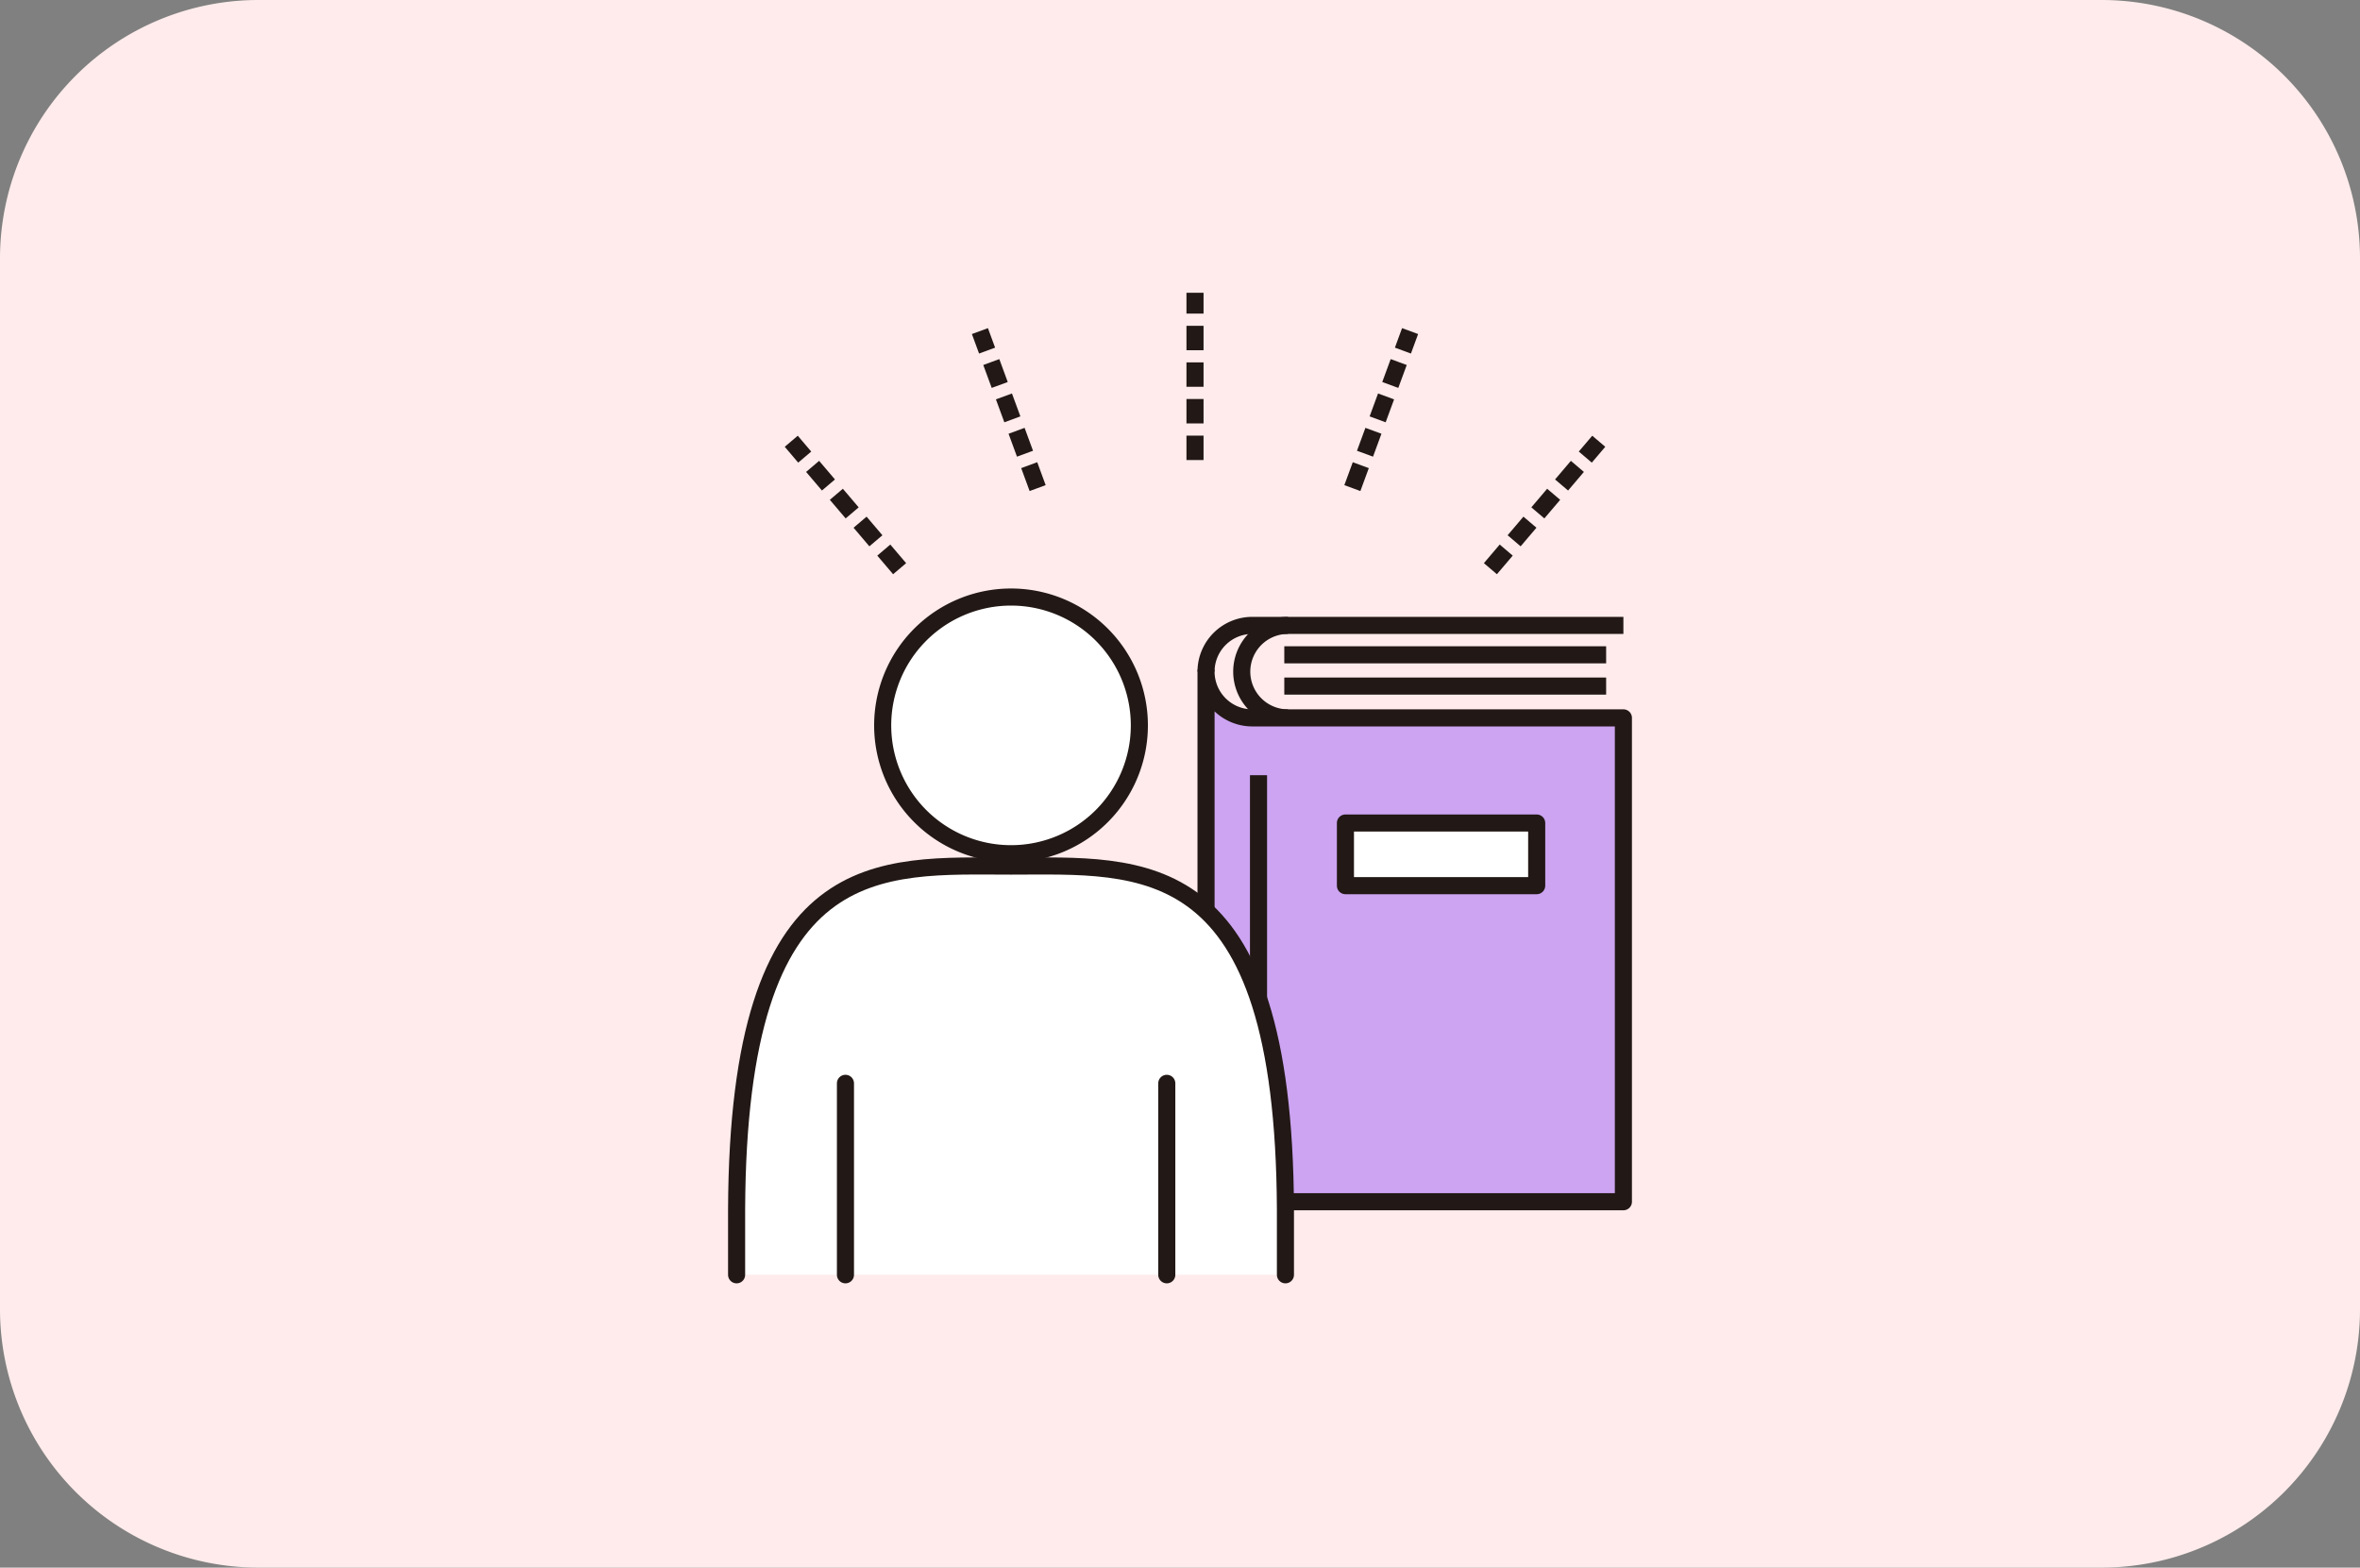
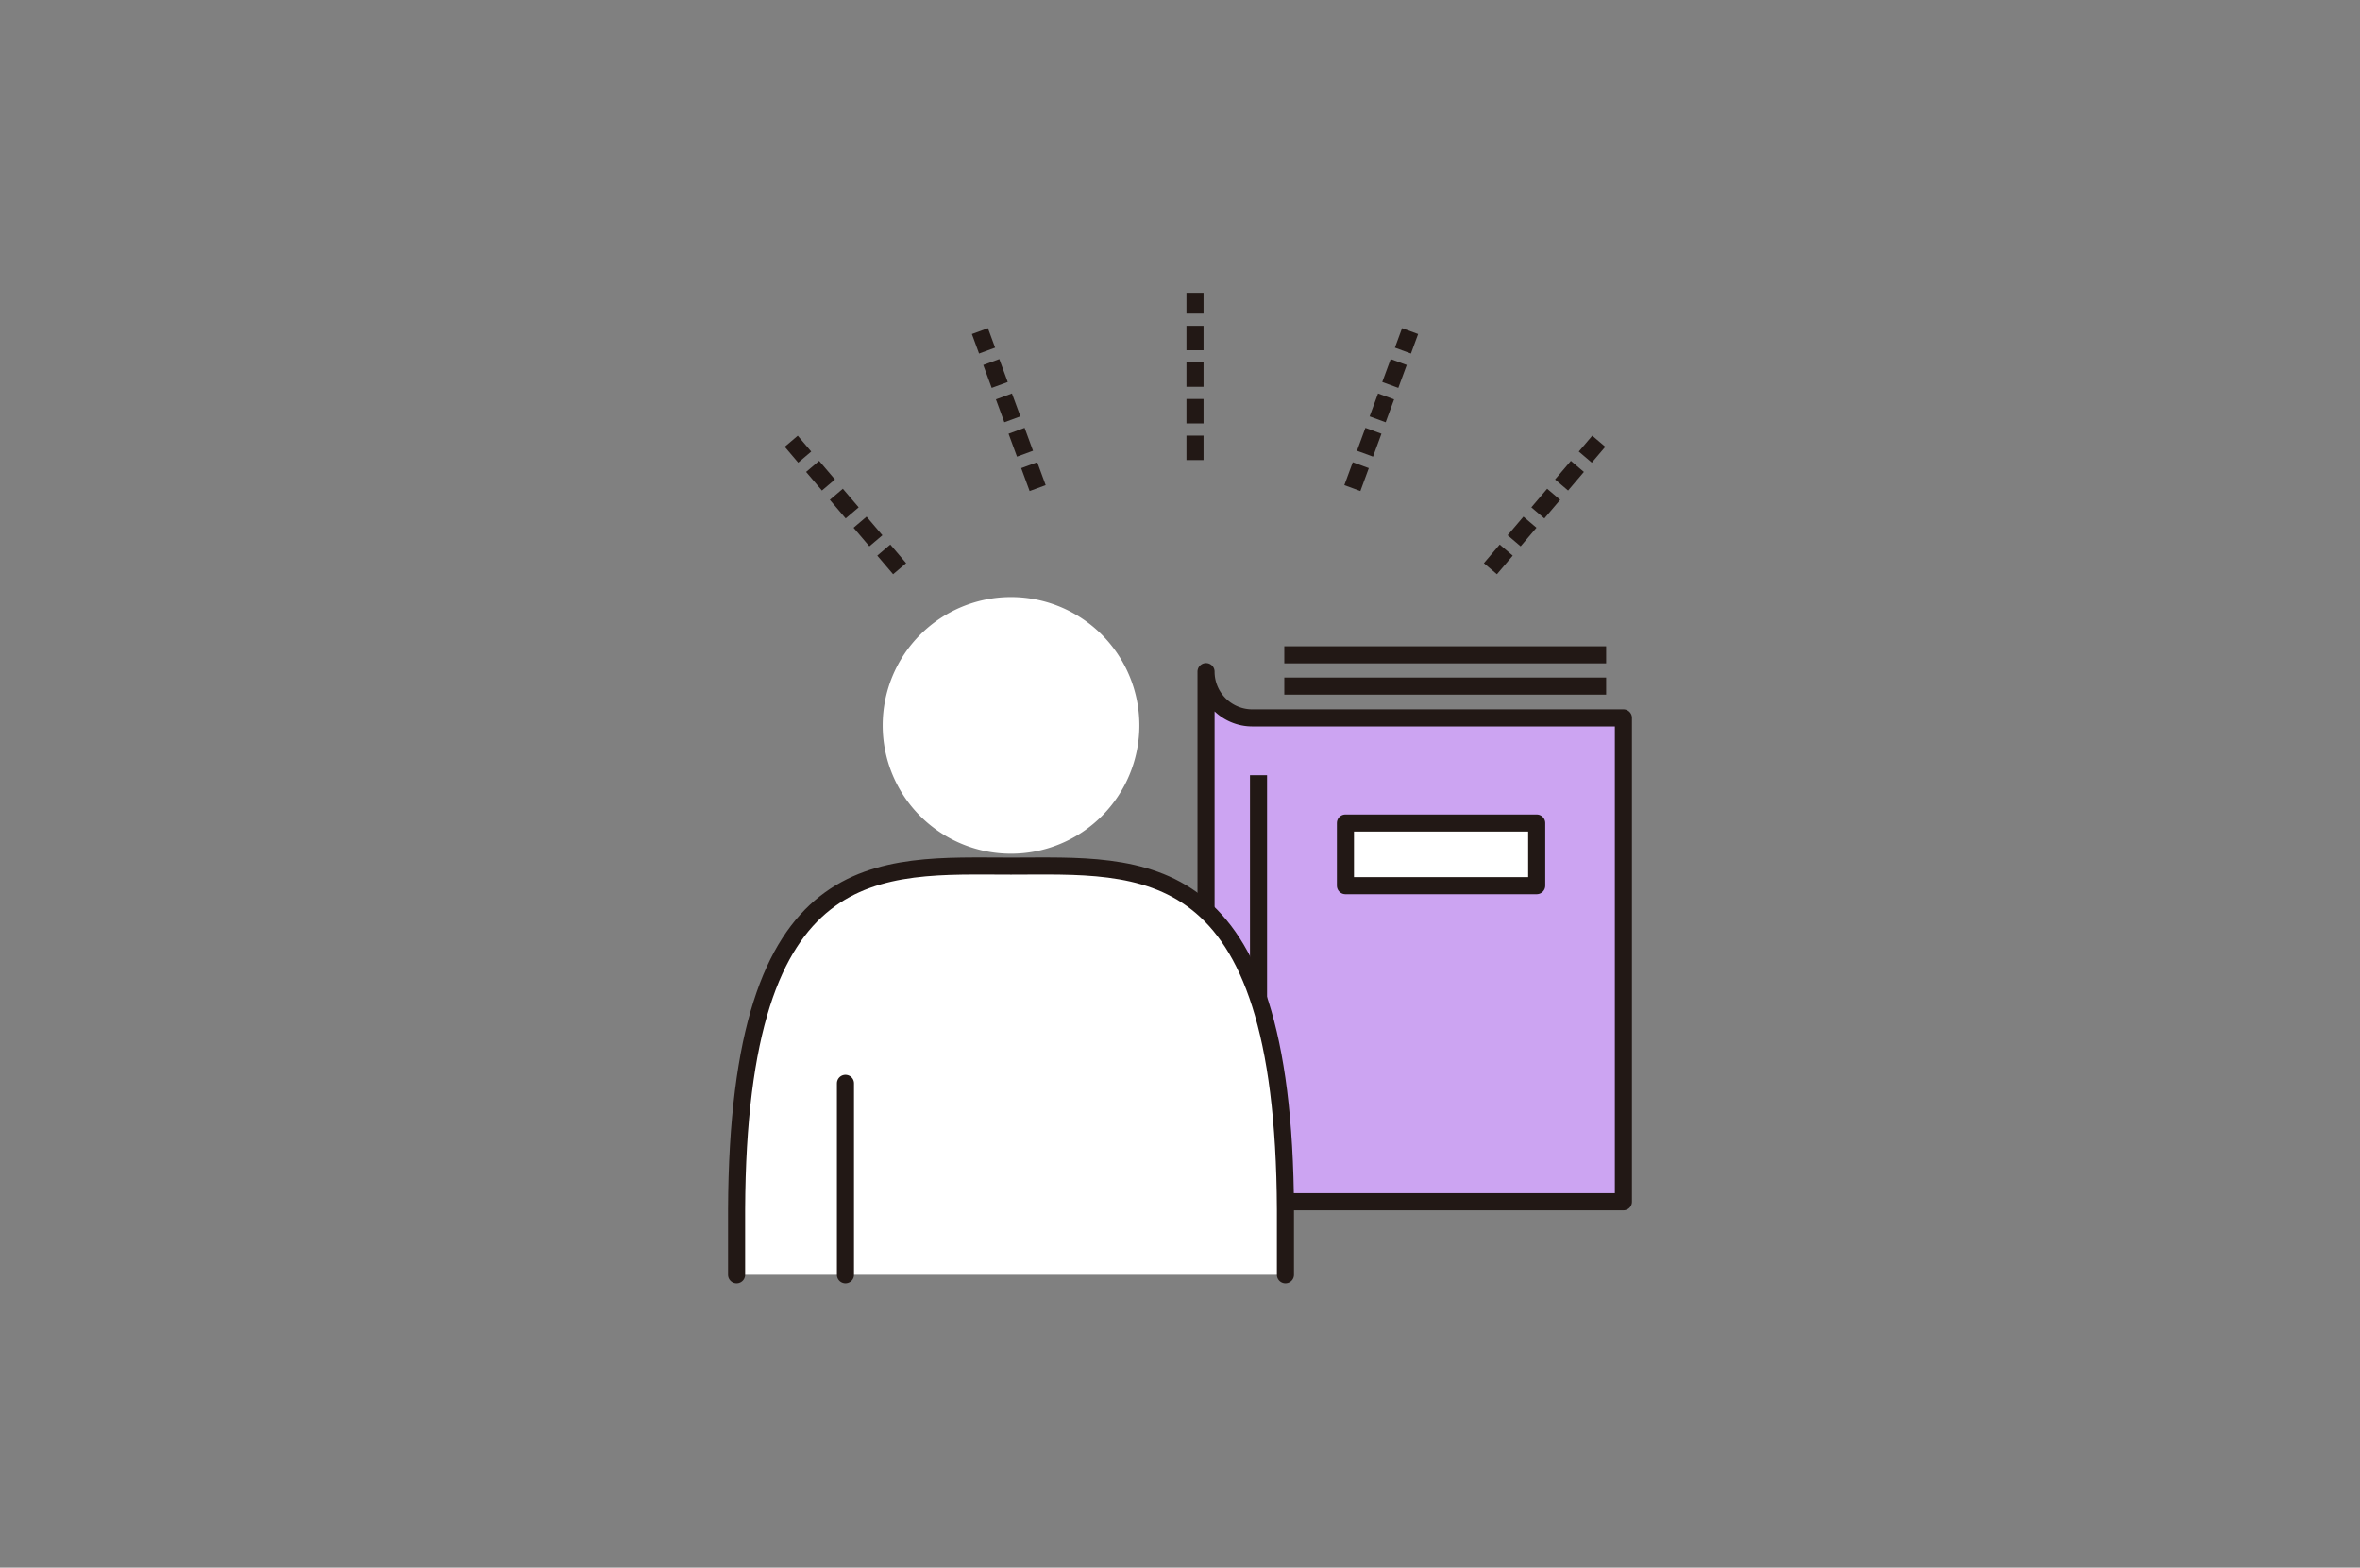
<svg xmlns="http://www.w3.org/2000/svg" width="274" height="182">
  <rect width="100%" height="100%" fill="#808080" stroke="none" />
  <defs>
    <clipPath id="a">
      <path fill="none" d="M0 0h274v182H0z" />
    </clipPath>
  </defs>
-   <path fill="#ffebeb" d="M30 0h214a30 30 0 0 1 30 30v122a30 30 0 0 1-30 30H30a30 30 0 0 1-30-30V30A30 30 0 0 1 30 0" />
  <g clip-path="url(#a)">
-     <path fill="none" stroke="#221815" stroke-miterlimit="10" stroke-width="1.984" d="M149.538 72.609a5.369 5.369 0 0 0 0 10.738" />
    <path fill="#cca4f2" d="M140.023 77.978a5.37 5.37 0 0 0 5.368 5.368h43.088v56.175h-43.088a5.37 5.37 0 0 1-5.368-5.368Z" />
    <path fill="none" stroke="#221815" stroke-linecap="round" stroke-linejoin="round" stroke-width="1.984" d="M140.023 77.978a5.37 5.37 0 0 0 5.368 5.368h43.088v56.175h-43.088a5.37 5.37 0 0 1-5.368-5.368z" />
-     <path fill="none" stroke="#221815" stroke-miterlimit="10" stroke-width="1.984" d="M140.023 77.978a5.37 5.37 0 0 1 5.368-5.368h43.088" />
    <path fill="#fff" d="M146.116 90.001v40.032" />
    <path fill="none" stroke="#221815" stroke-miterlimit="10" stroke-width="1.984" d="M146.116 90.001v40.032" />
    <path fill="#fff" d="M156.207 95.553h22.206v7.274h-22.206z" />
    <path fill="none" stroke="#221815" stroke-linejoin="round" stroke-width="1.984" d="M156.207 95.553h22.206v7.274h-22.206z" />
    <path fill="none" stroke="#221815" stroke-miterlimit="10" stroke-width="1.984" d="M149.109 76.024h37.366M149.109 79.654h37.366" />
    <path fill="#fff" d="M149.241 148.006v-7.579c-.169-41.777-16.653-39.874-31.86-39.874s-31.691-1.9-31.86 39.873v7.58" />
    <path fill="none" stroke="#221815" stroke-linecap="round" stroke-linejoin="round" stroke-width="1.984" d="M149.241 148.006v-7.579c-.169-41.777-16.653-39.874-31.86-39.874s-31.691-1.9-31.86 39.873v7.58" />
    <path fill="#fff" d="M132.281 84.217a14.9 14.9 0 1 1-14.9-14.9 14.9 14.9 0 0 1 14.9 14.9" />
-     <path fill="none" stroke="#221815" stroke-linecap="round" stroke-linejoin="round" stroke-width="1.984" d="M132.281 84.217a14.9 14.9 0 1 1-14.9-14.9 14.9 14.9 0 0 1 14.9 14.9" />
    <path fill="#fff" d="M98.159 125.775v22.231" />
    <path fill="none" stroke="#221815" stroke-linecap="round" stroke-linejoin="round" stroke-width="1.984" d="M98.159 125.775v22.231" />
    <path fill="#fff" d="M135.465 125.775v22.231" />
-     <path fill="none" stroke="#221815" stroke-linecap="round" stroke-linejoin="round" stroke-width="1.984" d="M135.465 125.775v22.231" />
    <path fill="none" stroke="#221815" stroke-dasharray="2.835 1.417" stroke-linejoin="round" stroke-width="1.984" d="M138.742 53.414v-19.42M120.472 56.667 113.77 38.44M104.447 66.025 91.866 51.23M157.012 56.667l6.702-18.227M173.038 66.025l12.581-14.795" />
  </g>
</svg>